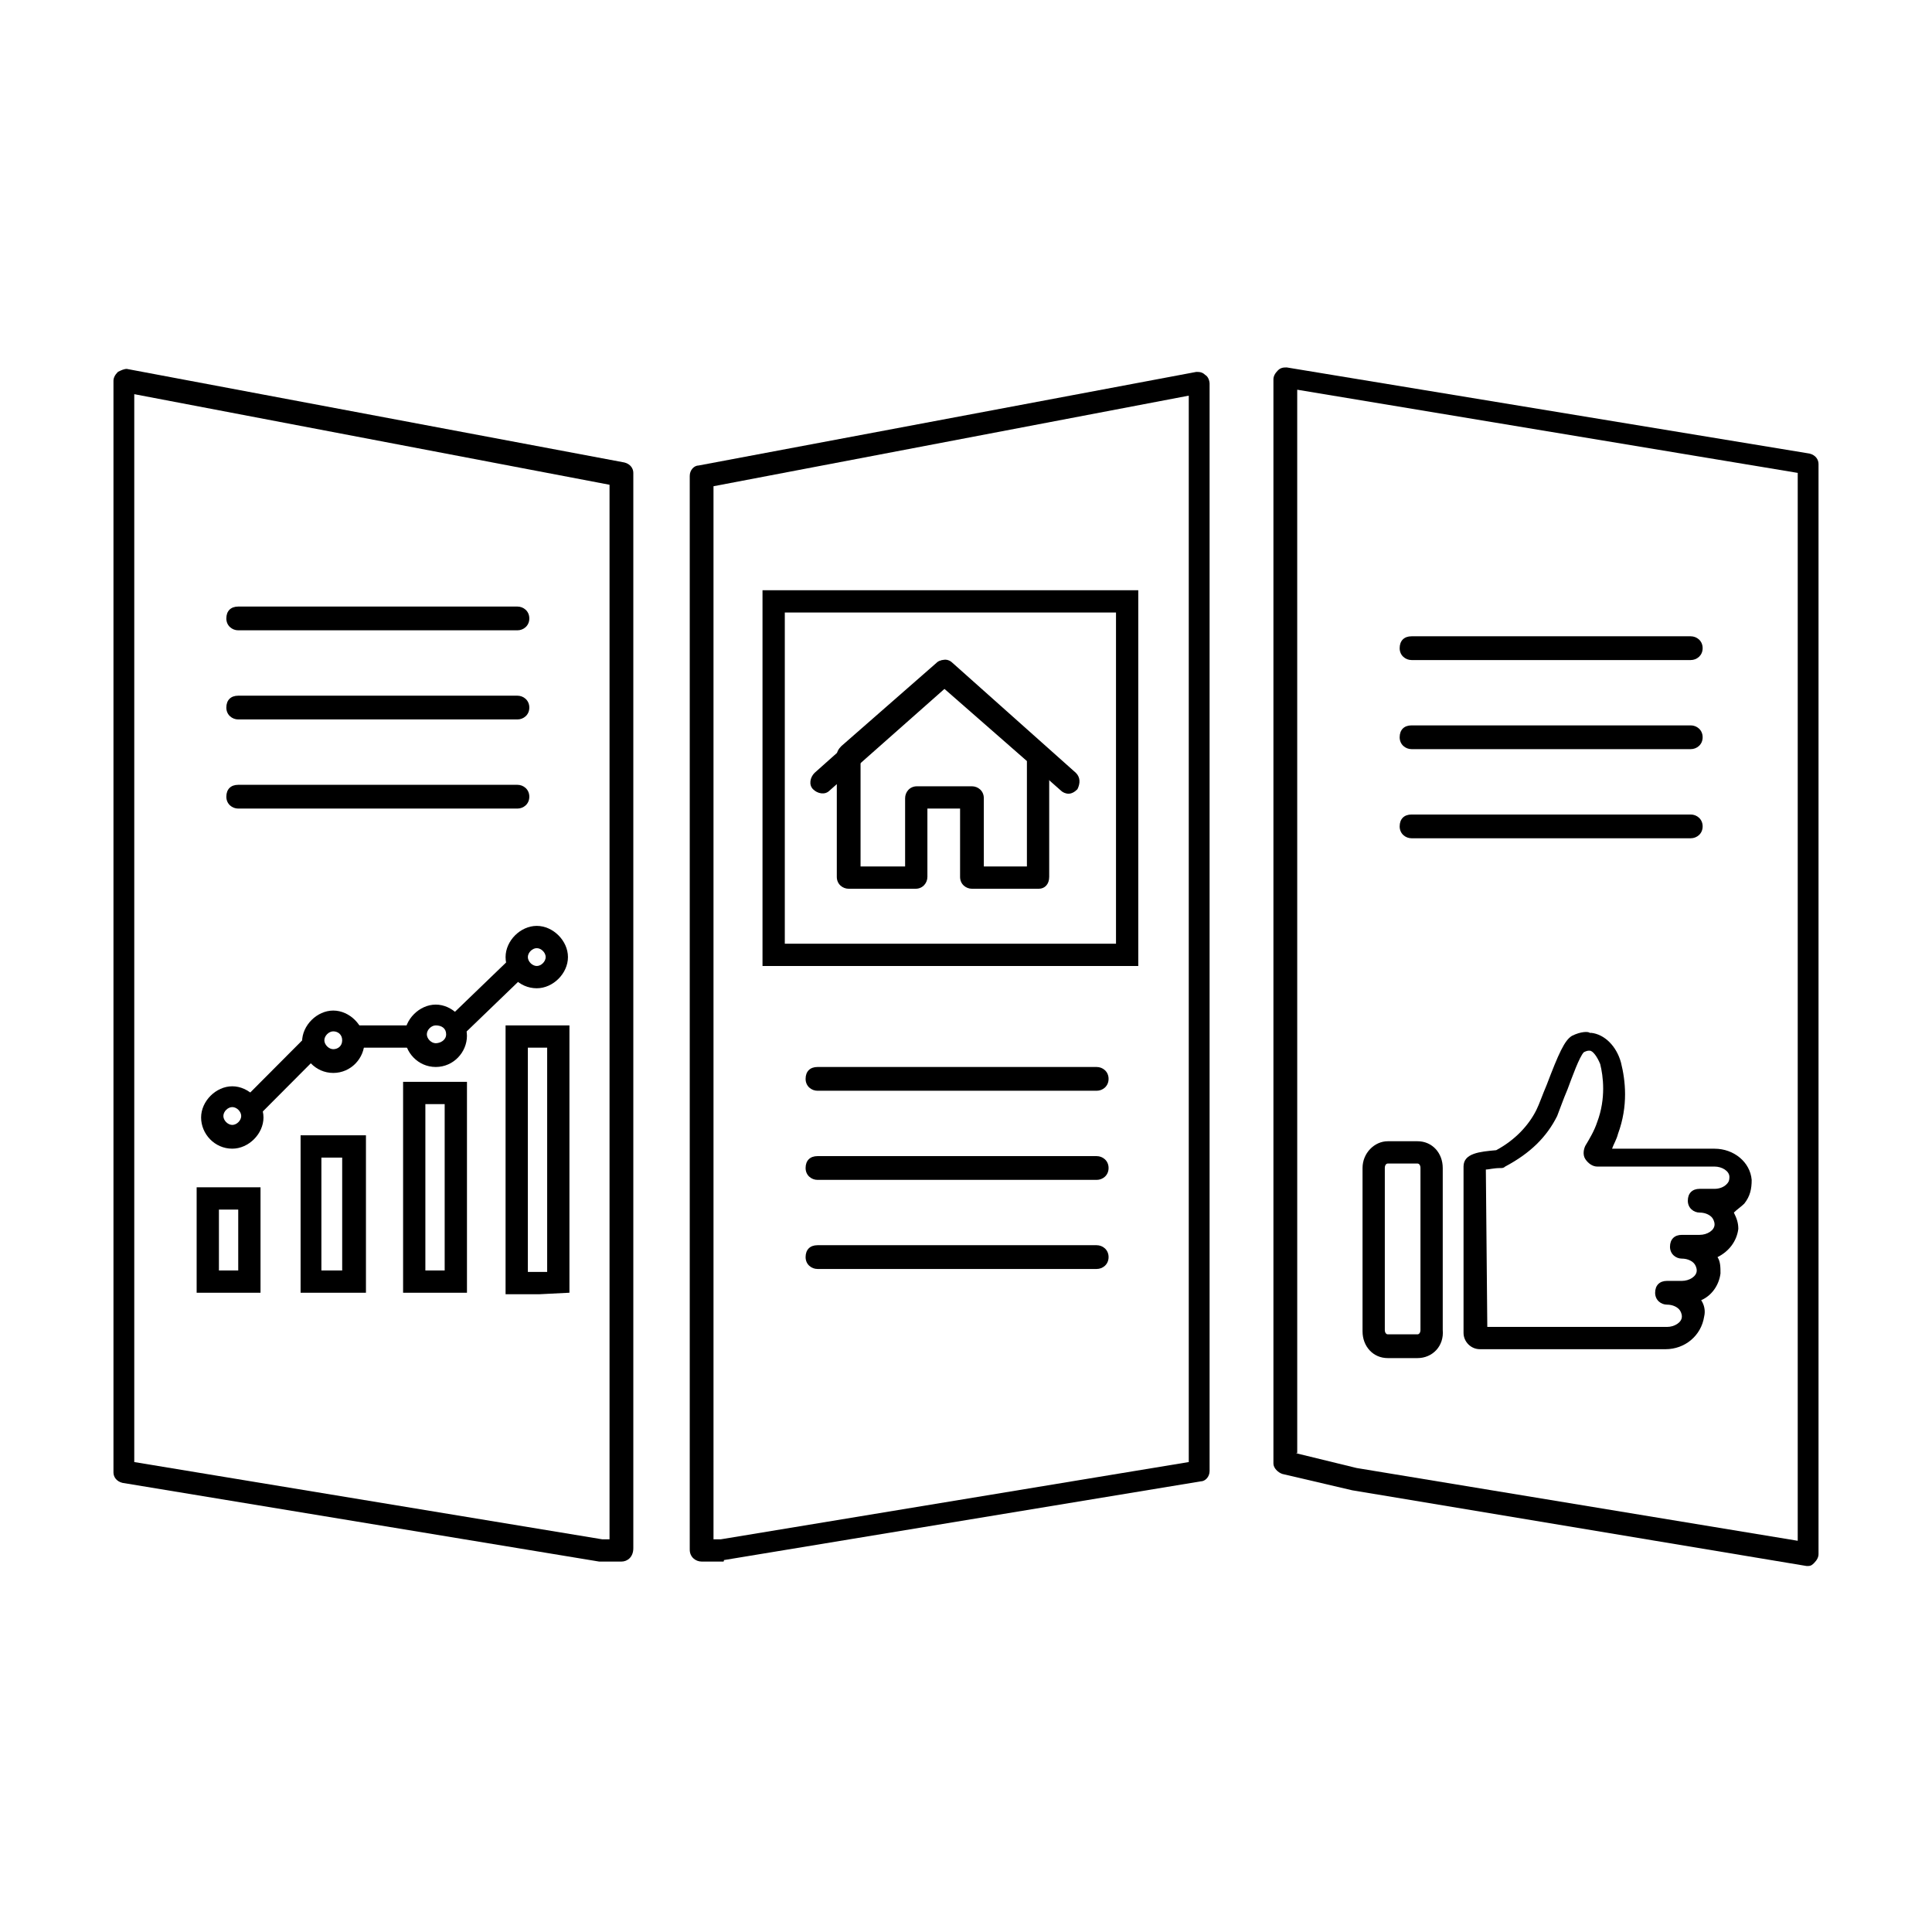
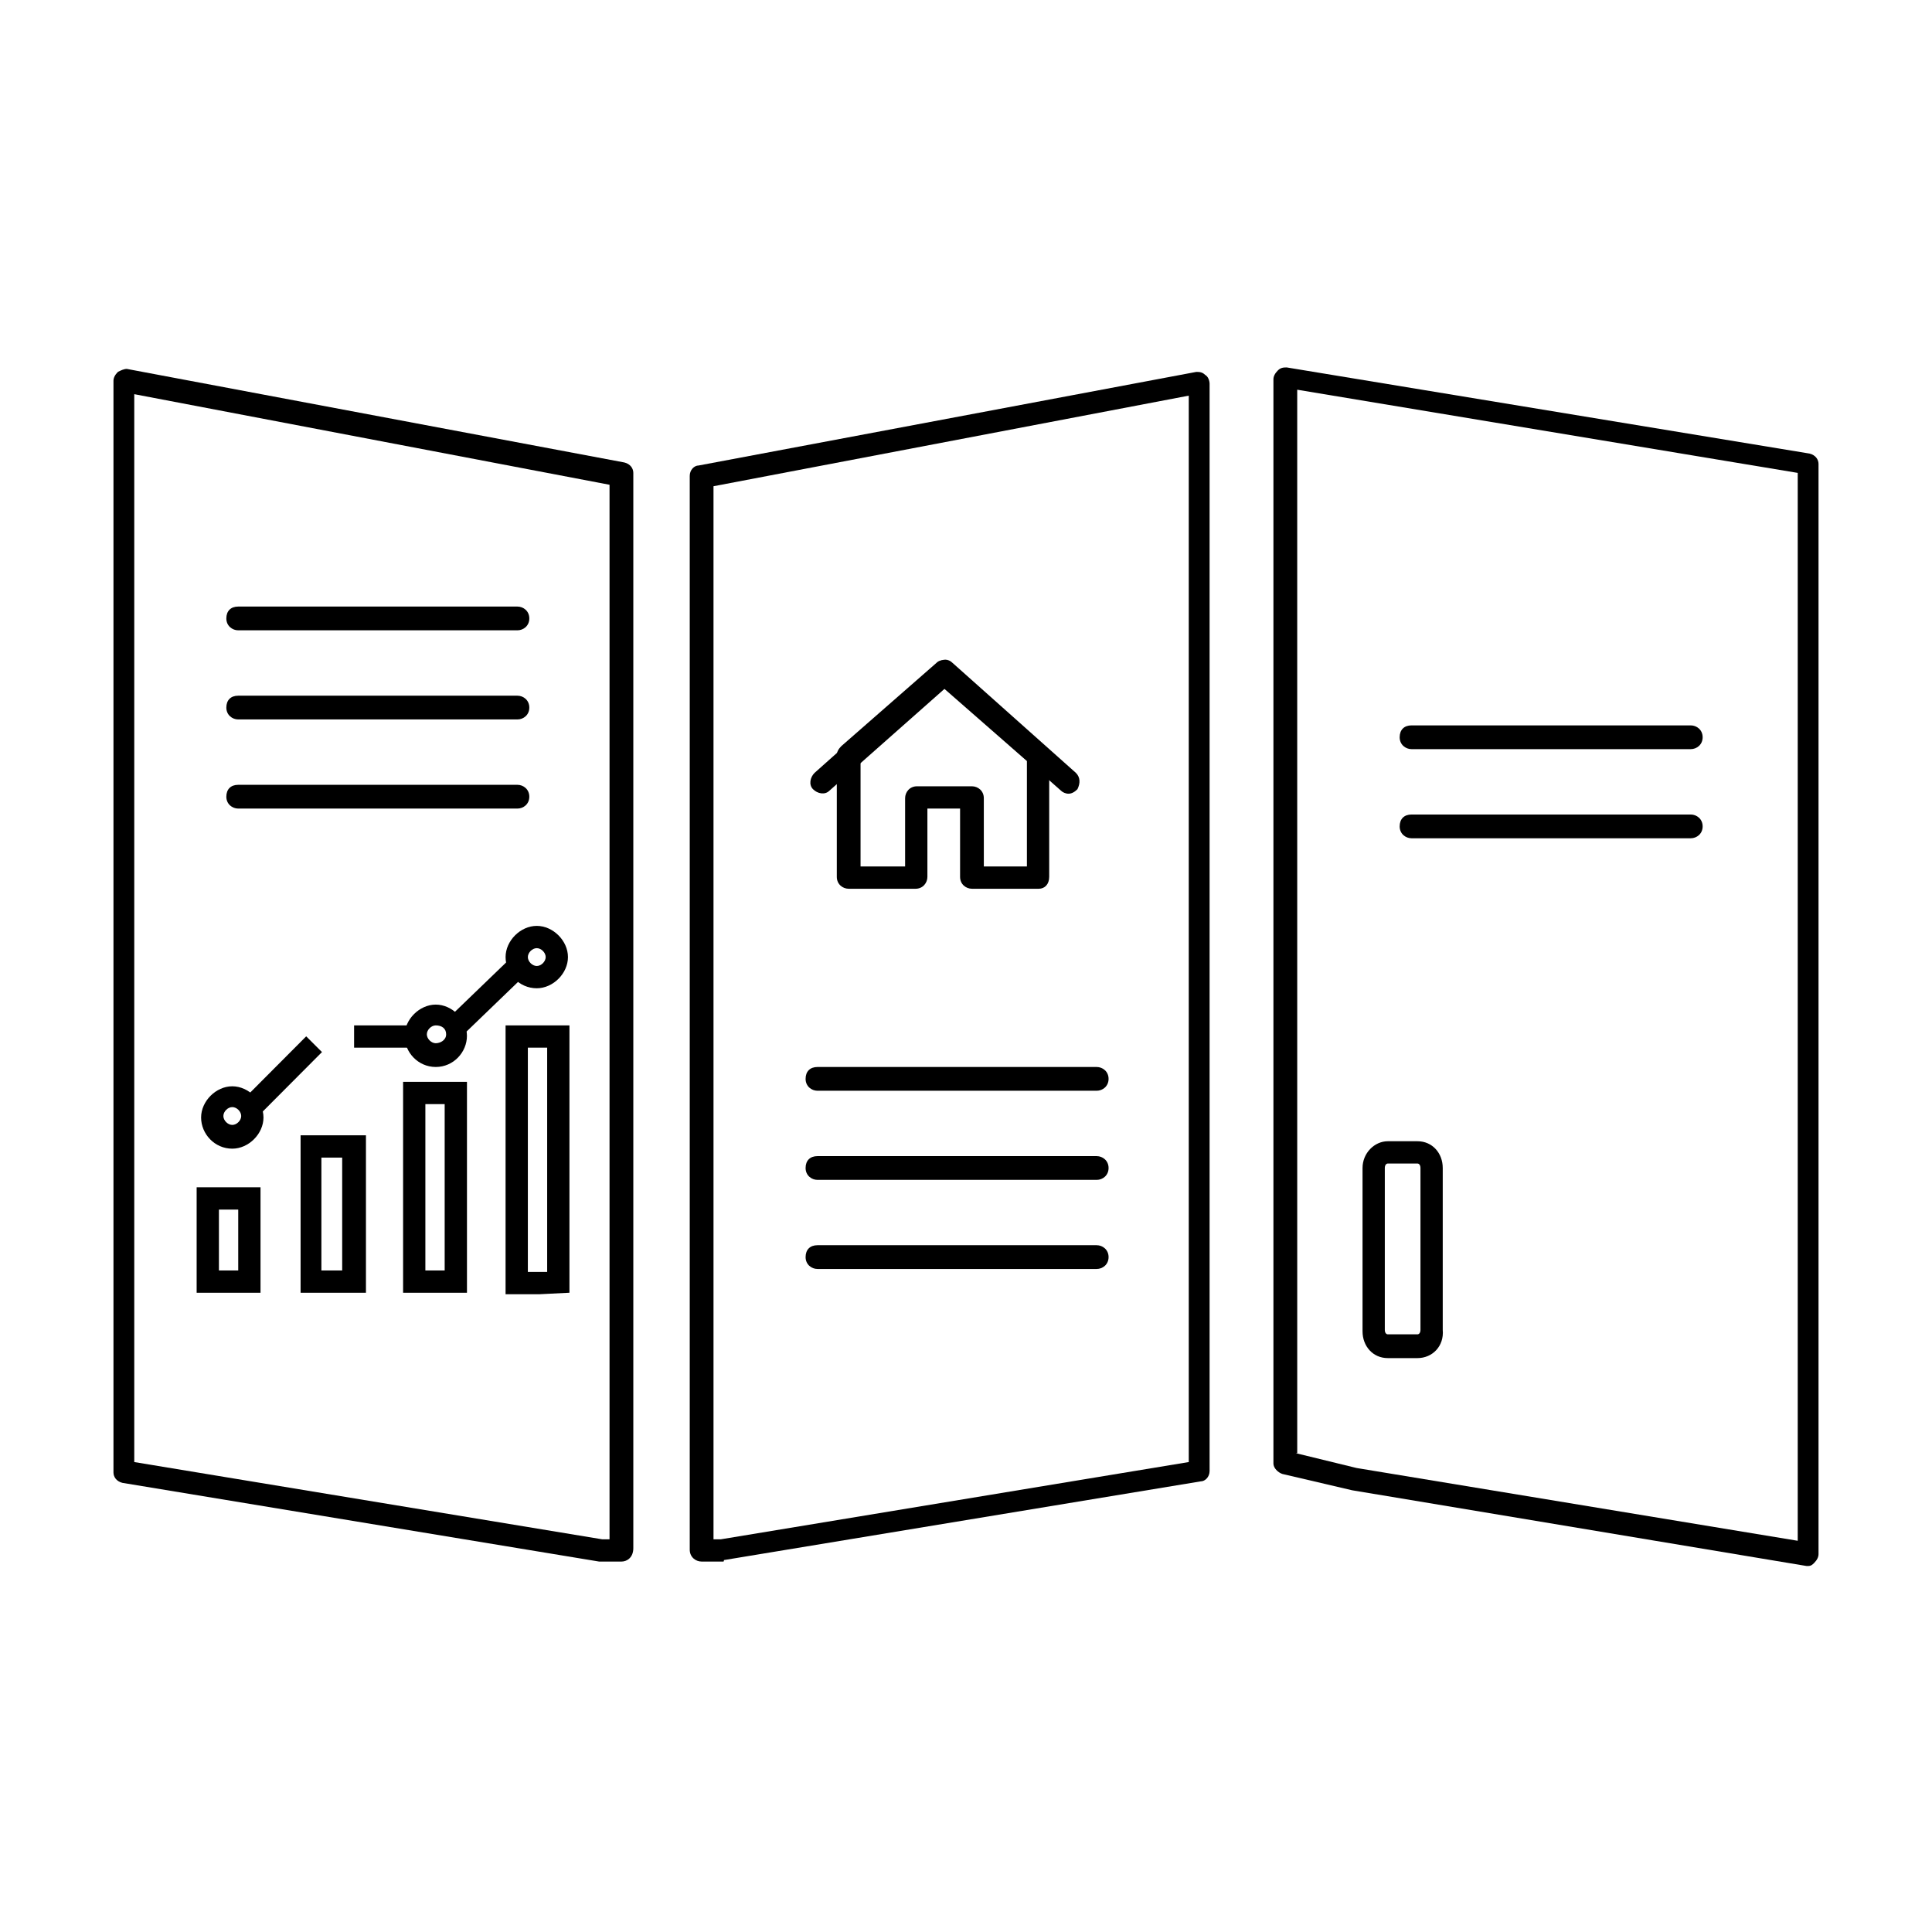
<svg xmlns="http://www.w3.org/2000/svg" fill="#000000" width="800px" height="800px" version="1.1" viewBox="144 144 512 512">
  <g>
    <path d="m623.17 559.01h-0.395l-120.44-20.07-18.5-4.328c-1.18-0.395-2.363-1.574-2.363-2.754v-287.33c0-0.789 0.395-1.574 1.18-2.363 0.789-0.789 1.574-0.789 2.363-0.789l138.55 22.828c1.574 0.395 2.363 1.574 2.363 2.754v288.9c0 0.789-0.395 1.574-1.18 2.363-0.395 0.395-0.789 0.785-1.574 0.785zm-135.79-29.91 16.137 3.938 116.9 19.285v-283l-132.64-22.043 0.004 281.82z" />
    <path d="m335.45 557.83h-5.512c-1.574 0-3.148-1.18-3.148-3.148v-284.57c0-1.574 1.18-2.754 2.363-2.754l131.86-24.797c0.789 0 1.574 0 2.363 0.789 0.789 0.395 1.18 1.574 1.18 2.363v288.11c0 1.574-1.18 2.754-2.363 2.754l-126.35 20.859c0 0.395 0 0.395-0.391 0.395zm-2.363-5.902h1.969l123.98-20.469v-282.61l-125.95 24.008z" />
    <path d="m308.68 557.83h-5.512-0.395l-126.34-20.859c-1.574-0.395-2.363-1.574-2.363-2.754v-289.3c0-0.789 0.395-1.574 1.18-2.363 0.789-0.395 1.574-0.789 2.363-0.789l131.86 24.797c1.574 0.395 2.363 1.574 2.363 2.754v284.97c0 2.367-1.574 3.547-3.148 3.547zm-5.117-5.902h1.969v-279.46l-125.95-24.008v283z" />
    <path d="m213.04 486.59h-16.926v-27.945h16.926zm-11.023-5.902h5.117v-16.137h-5.117z" />
    <path d="m267.75 486.59h-16.926v-55.891h16.926zm-11.023-5.902h5.117v-44.086h-5.117z" />
    <path d="m240.98 486.59h-17.32v-41.723h17.32zm-11.809-5.902h5.512v-29.914h-5.512z" />
    <path d="m205.56 448.41c-4.723 0-8.266-3.938-8.266-8.266s3.938-8.266 8.266-8.266 8.266 3.938 8.266 8.266c0 4.332-3.934 8.266-8.266 8.266zm0-11.02c-1.18 0-2.363 1.18-2.363 2.363 0 1.18 1.18 2.363 2.363 2.363 1.18 0 2.363-1.18 2.363-2.363s-1.18-2.363-2.363-2.363z" />
-     <path d="m232.32 428.34c-4.723 0-8.266-3.938-8.266-8.266 0-4.328 3.938-8.266 8.266-8.266s8.266 3.938 8.266 8.266c0 4.332-3.543 8.266-8.266 8.266zm0-11.02c-1.18 0-2.363 1.18-2.363 2.363 0 1.18 1.18 2.363 2.363 2.363 1.18-0.004 2.363-0.789 2.363-2.363 0-1.574-1.184-2.363-2.363-2.363z" />
    <path d="m259.48 426.76c-4.723 0-8.266-3.938-8.266-8.266s3.938-8.266 8.266-8.266 8.266 3.938 8.266 8.266c0 4.332-3.543 8.266-8.266 8.266zm0-11.02c-1.18 0-2.363 1.18-2.363 2.363 0 1.18 1.18 2.363 2.363 2.363 1.18-0.004 2.754-0.789 2.754-2.363s-1.18-2.363-2.754-2.363z" />
    <path d="m286.25 405.9c-4.723 0-8.266-3.938-8.266-8.266s3.938-8.266 8.266-8.266 8.266 3.938 8.266 8.266-3.934 8.266-8.266 8.266zm0-10.629c-1.18 0-2.363 1.18-2.363 2.363 0 1.18 1.18 2.363 2.363 2.363 1.18 0 2.363-1.18 2.363-2.363 0-1.18-1.18-2.363-2.363-2.363z" />
    <path d="m208.2 435.65 16.945-17.008 4.184 4.168-16.945 17.008z" />
    <path d="m237.84 415.74h15.742v5.902h-15.742z" />
    <path d="m263.47 413.19 15.02-14.477 4.098 4.25-15.02 14.477z" />
    <path d="m280.74 486.98h-2.758v-71.242h16.926v70.848l-7.871 0.395zm3.148-5.902h5.117v-59.434h-5.117z" />
    <path d="m281.13 311.04h-74c-1.574 0-3.148-1.18-3.148-3.148s1.18-3.148 3.148-3.148h73.996c1.574 0 3.148 1.18 3.148 3.148 0.004 1.969-1.57 3.148-3.144 3.148z" />
    <path d="m281.13 334.66h-74c-1.574 0-3.148-1.18-3.148-3.148s1.18-3.148 3.148-3.148h73.996c1.574 0 3.148 1.18 3.148 3.148 0.004 1.969-1.57 3.148-3.144 3.148z" />
    <path d="m281.13 358.28h-74c-1.574 0-3.148-1.18-3.148-3.148s1.18-3.148 3.148-3.148h73.996c1.574 0 3.148 1.18 3.148 3.148 0.004 1.969-1.57 3.148-3.144 3.148z" />
-     <path d="m585.38 501.55h-49.199c-2.363 0-4.328-1.969-4.328-4.328v-44.082c0-3.543 4.328-3.938 8.66-4.328 5.117-2.754 8.66-6.691 10.629-10.629 0.789-1.574 1.574-3.938 2.754-6.691 3.148-8.266 4.723-11.809 6.691-12.988 2.363-1.18 4.328-1.18 4.723-0.789h0.395c3.543 0.395 6.691 3.543 7.871 7.871 1.18 4.723 1.969 11.414-0.789 18.895-0.395 1.574-1.18 2.754-1.574 3.938h27.16c5.117 0 9.445 3.543 9.84 8.266 0 2.363-0.395 4.328-1.969 6.297-0.789 0.789-1.969 1.574-2.754 2.363 0.789 1.574 1.18 2.754 1.18 4.328-0.395 3.148-2.363 5.902-5.512 7.477 0.789 1.18 0.789 2.754 0.789 4.328-0.395 3.148-2.363 5.902-5.117 7.086 0.789 1.18 1.18 2.754 0.789 4.328-0.789 5.117-5.121 8.66-10.238 8.66zm-47.23-5.902h47.625c1.969 0 3.938-1.18 3.938-2.754 0-0.789-0.395-1.574-0.789-1.969-0.789-0.789-1.969-1.18-3.148-1.18-1.574 0-3.148-1.18-3.148-3.148s1.18-3.148 3.148-3.148h3.938c1.969 0 3.938-1.18 3.938-2.754 0-0.789-0.395-1.574-0.789-1.969-0.789-0.789-1.969-1.18-3.148-1.18-1.574 0-3.148-1.18-3.148-3.148s1.18-3.148 3.148-3.148h4.723c1.969 0 3.938-1.18 3.938-2.754 0-0.789-0.395-1.574-0.789-1.969-0.789-0.789-1.969-1.18-3.148-1.18-1.574 0-3.148-1.18-3.148-3.148s1.18-3.148 3.148-3.148h3.938c1.18 0 2.363-0.395 3.148-1.18 0.395-0.395 0.789-0.789 0.789-1.969 0-1.574-1.969-2.754-3.938-2.754h-31.094c-1.18 0-2.363-0.789-3.148-1.969-0.789-1.18-0.395-2.754 0-3.543 1.18-1.969 2.363-3.938 3.148-6.297 2.363-6.297 1.574-12.203 0.789-15.352-0.789-1.969-1.969-3.543-2.754-3.543h-0.395s-0.395 0-1.18 0.395c-1.18 1.18-3.148 6.691-4.328 9.84-1.18 2.754-1.969 5.117-2.754 7.086-2.754 5.512-7.086 9.84-13.777 13.383-0.395 0.395-0.789 0.395-1.18 0.395-1.969 0-3.148 0.395-3.938 0.395z" />
    <path d="m519.65 503.91h-7.871c-3.938 0-6.691-3.148-6.691-7.086v-43.297c0-3.938 3.148-7.086 6.691-7.086h7.871c3.938 0 6.691 3.148 6.691 7.086v42.902c0.395 4.332-2.754 7.481-6.691 7.481zm-7.871-51.562c-0.395 0-0.789 0.395-0.789 1.18v42.902c0 0.789 0.395 1.18 0.789 1.18h7.871c0.395 0 0.789-0.395 0.789-1.18v-42.902c0-0.789-0.395-1.18-0.789-1.18z" />
-     <path d="m446.05 400h-99.977v-99.582h99.582v99.582zm-94.07-5.906h87.773v-87.773h-87.773z" />
    <path d="m434.64 433.06h-74c-1.574 0-3.148-1.18-3.148-3.148s1.18-3.148 3.148-3.148h73.996c1.574 0 3.148 1.18 3.148 3.148 0.004 1.965-1.57 3.148-3.144 3.148z" />
    <path d="m434.64 456.68h-74c-1.574 0-3.148-1.18-3.148-3.148s1.18-3.148 3.148-3.148h73.996c1.574 0 3.148 1.18 3.148 3.148 0.004 1.969-1.57 3.148-3.144 3.148z" />
    <path d="m434.64 480.29h-74c-1.574 0-3.148-1.18-3.148-3.148s1.18-3.148 3.148-3.148h73.996c1.574 0 3.148 1.18 3.148 3.148 0.004 1.969-1.57 3.148-3.144 3.148z" />
-     <path d="m592.07 318.92h-73.996c-1.574 0-3.148-1.18-3.148-3.148s1.18-3.148 3.148-3.148h73.996c1.574 0 3.148 1.18 3.148 3.148 0.004 1.965-1.574 3.148-3.148 3.148z" />
    <path d="m592.07 342.53h-73.996c-1.574 0-3.148-1.18-3.148-3.148s1.18-3.148 3.148-3.148h73.996c1.574 0 3.148 1.18 3.148 3.148 0.004 1.969-1.574 3.148-3.148 3.148z" />
    <path d="m592.07 366.15h-73.996c-1.574 0-3.148-1.18-3.148-3.148s1.18-3.148 3.148-3.148h73.996c1.574 0 3.148 1.18 3.148 3.148 0.004 1.969-1.574 3.148-3.148 3.148z" />
    <path d="m419.29 379.53h-17.711c-1.574 0-3.148-1.18-3.148-3.148v-18.105h-8.66v18.105c0 1.574-1.18 3.148-3.148 3.148h-17.711c-1.574 0-3.148-1.18-3.148-3.148v-32.273c0-0.789 0.395-1.574 1.18-2.363l25.191-22.043c1.18-1.18 2.754-0.789 3.938 0l24.797 22.043c0.789 0.395 1.18 1.18 1.18 2.363v32.273c-0.004 1.969-1.184 3.148-2.758 3.148zm-14.957-5.902h11.809v-27.945l-22.043-19.285-22.043 19.285v27.945h11.809v-18.105c0-1.574 1.18-3.148 3.148-3.148h14.562c1.574 0 3.148 1.18 3.148 3.148l0.004 18.105z" />
    <path d="m427.16 354.34c-0.789 0-1.574-0.395-1.969-0.789l-30.699-27.16-30.699 27.16c-1.18 1.18-3.148 0.789-4.328-0.395-1.18-1.18-0.789-3.148 0.395-4.328l32.668-29.125c1.18-1.18 2.754-1.18 3.938 0l32.668 29.125c1.18 1.18 1.18 2.754 0.395 4.328-0.793 0.789-1.578 1.184-2.367 1.184z" />
  </g>
</svg>